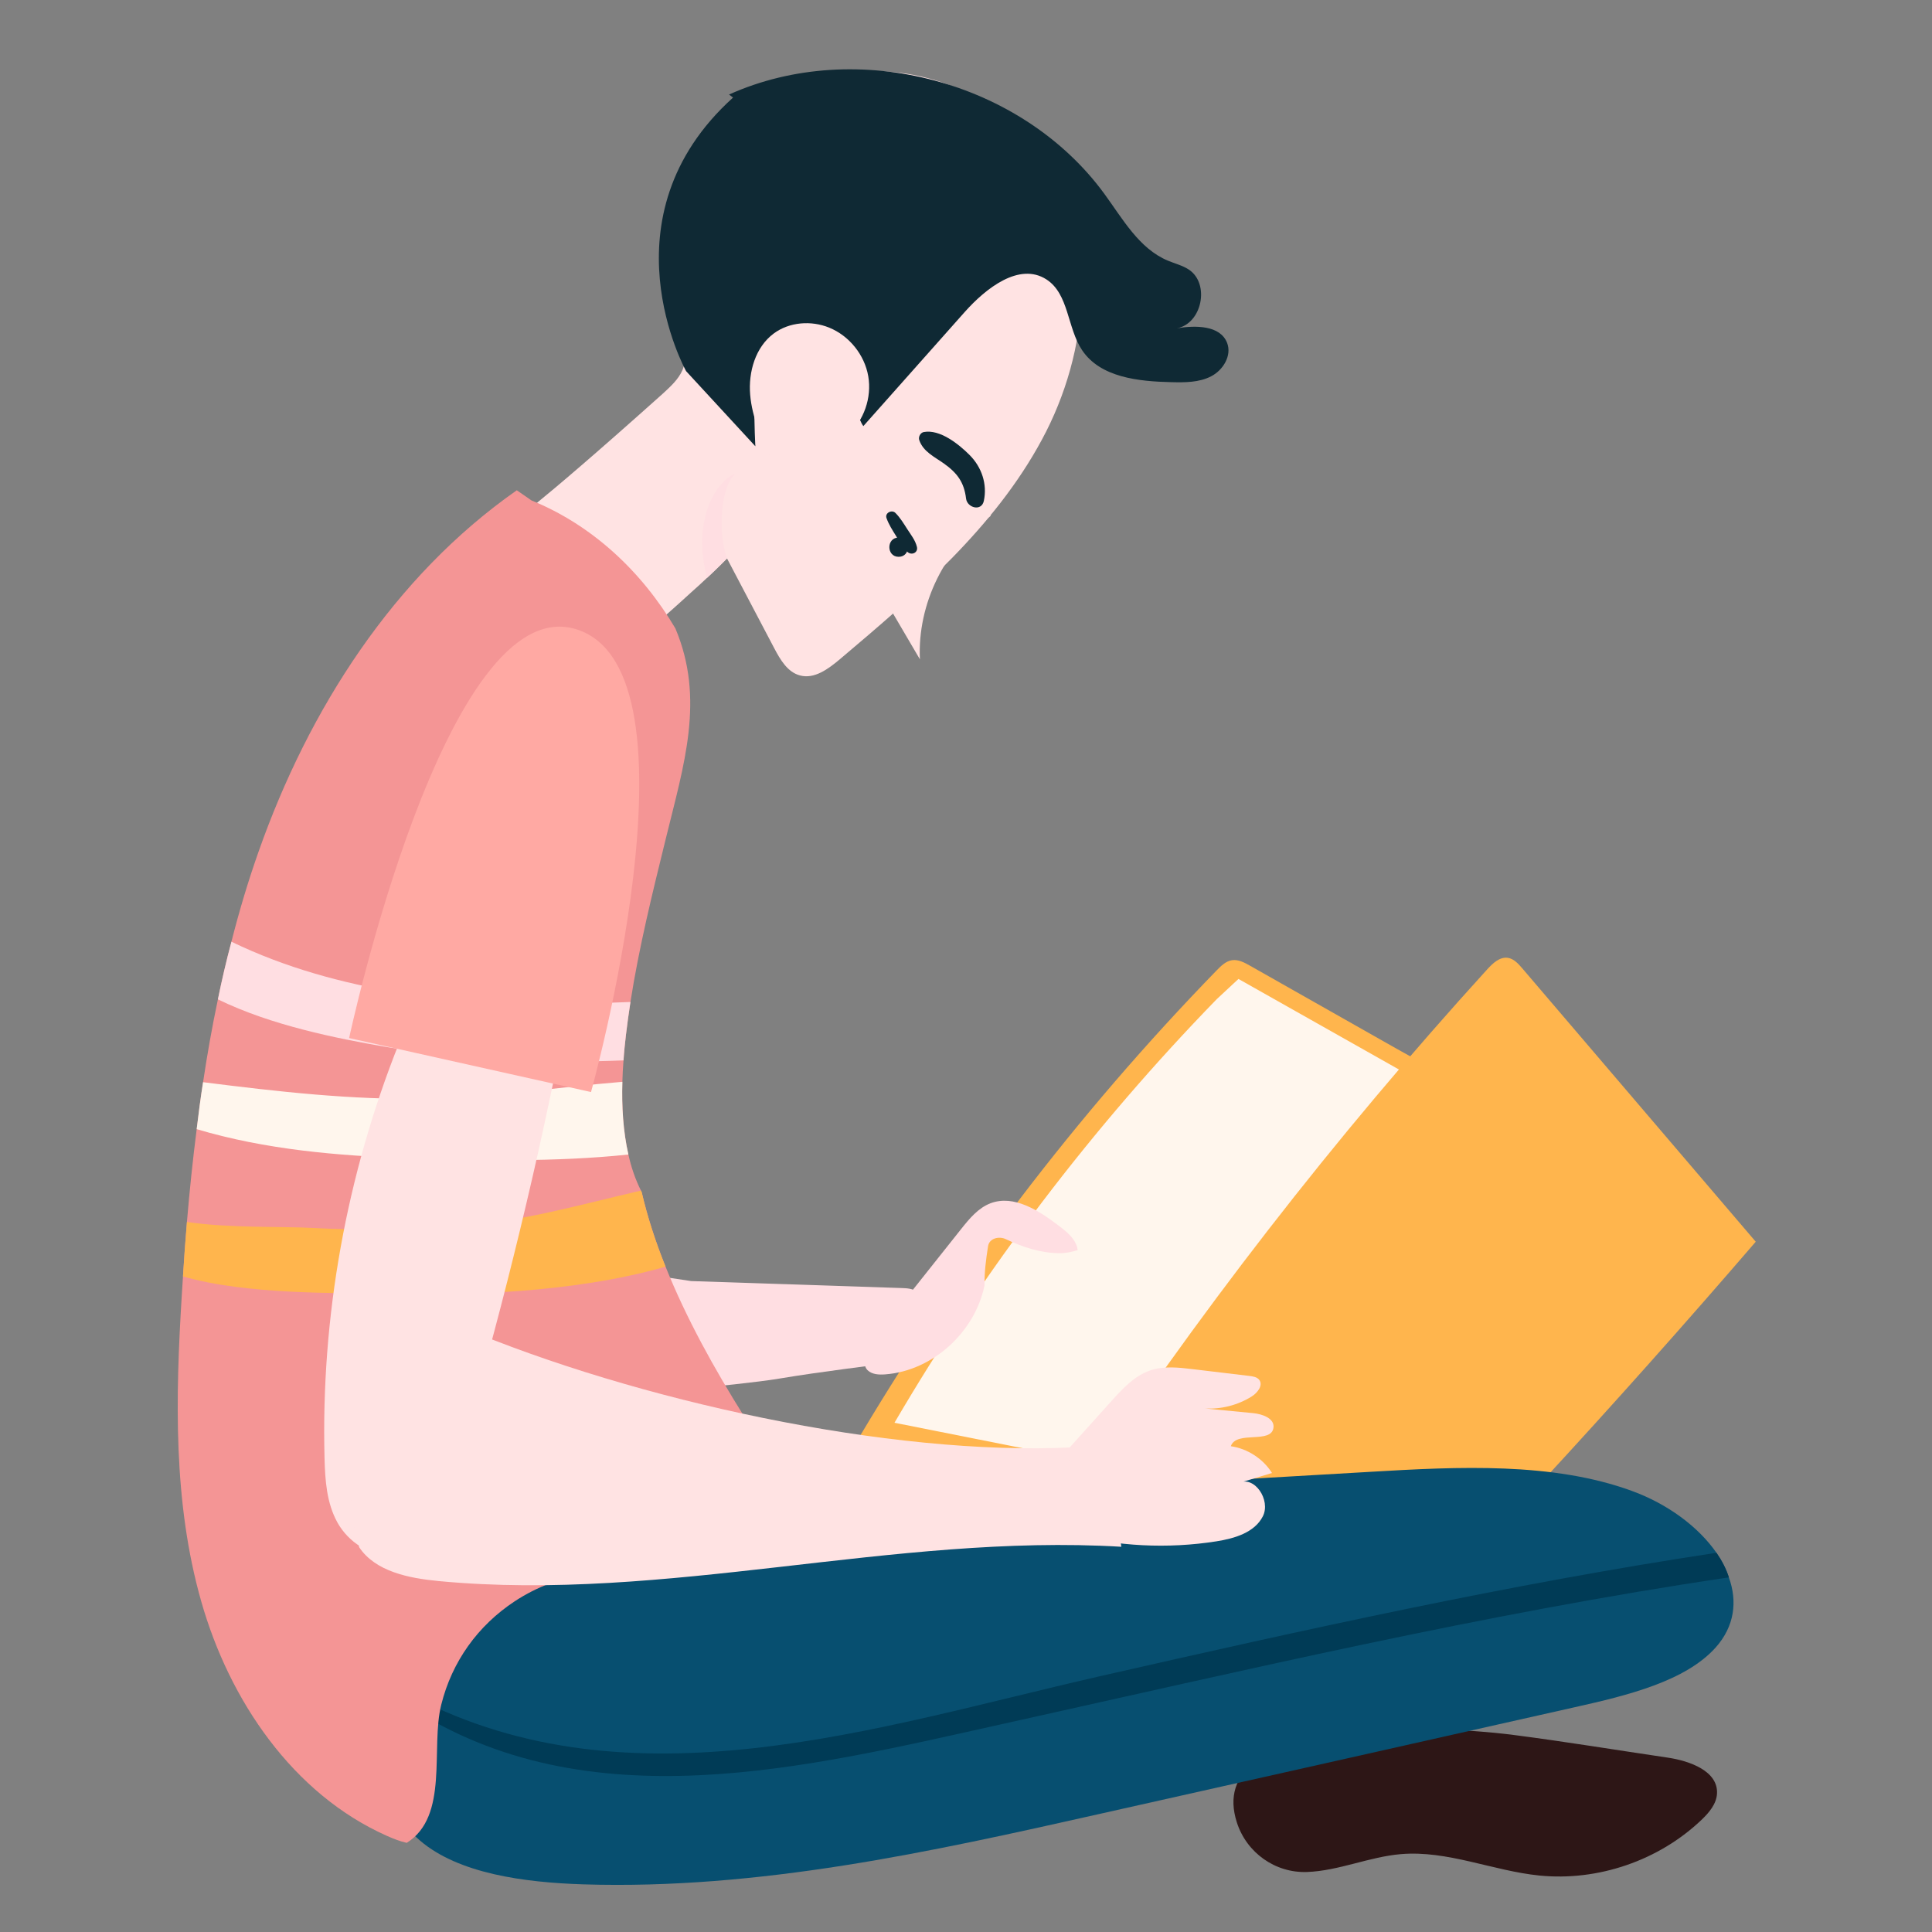
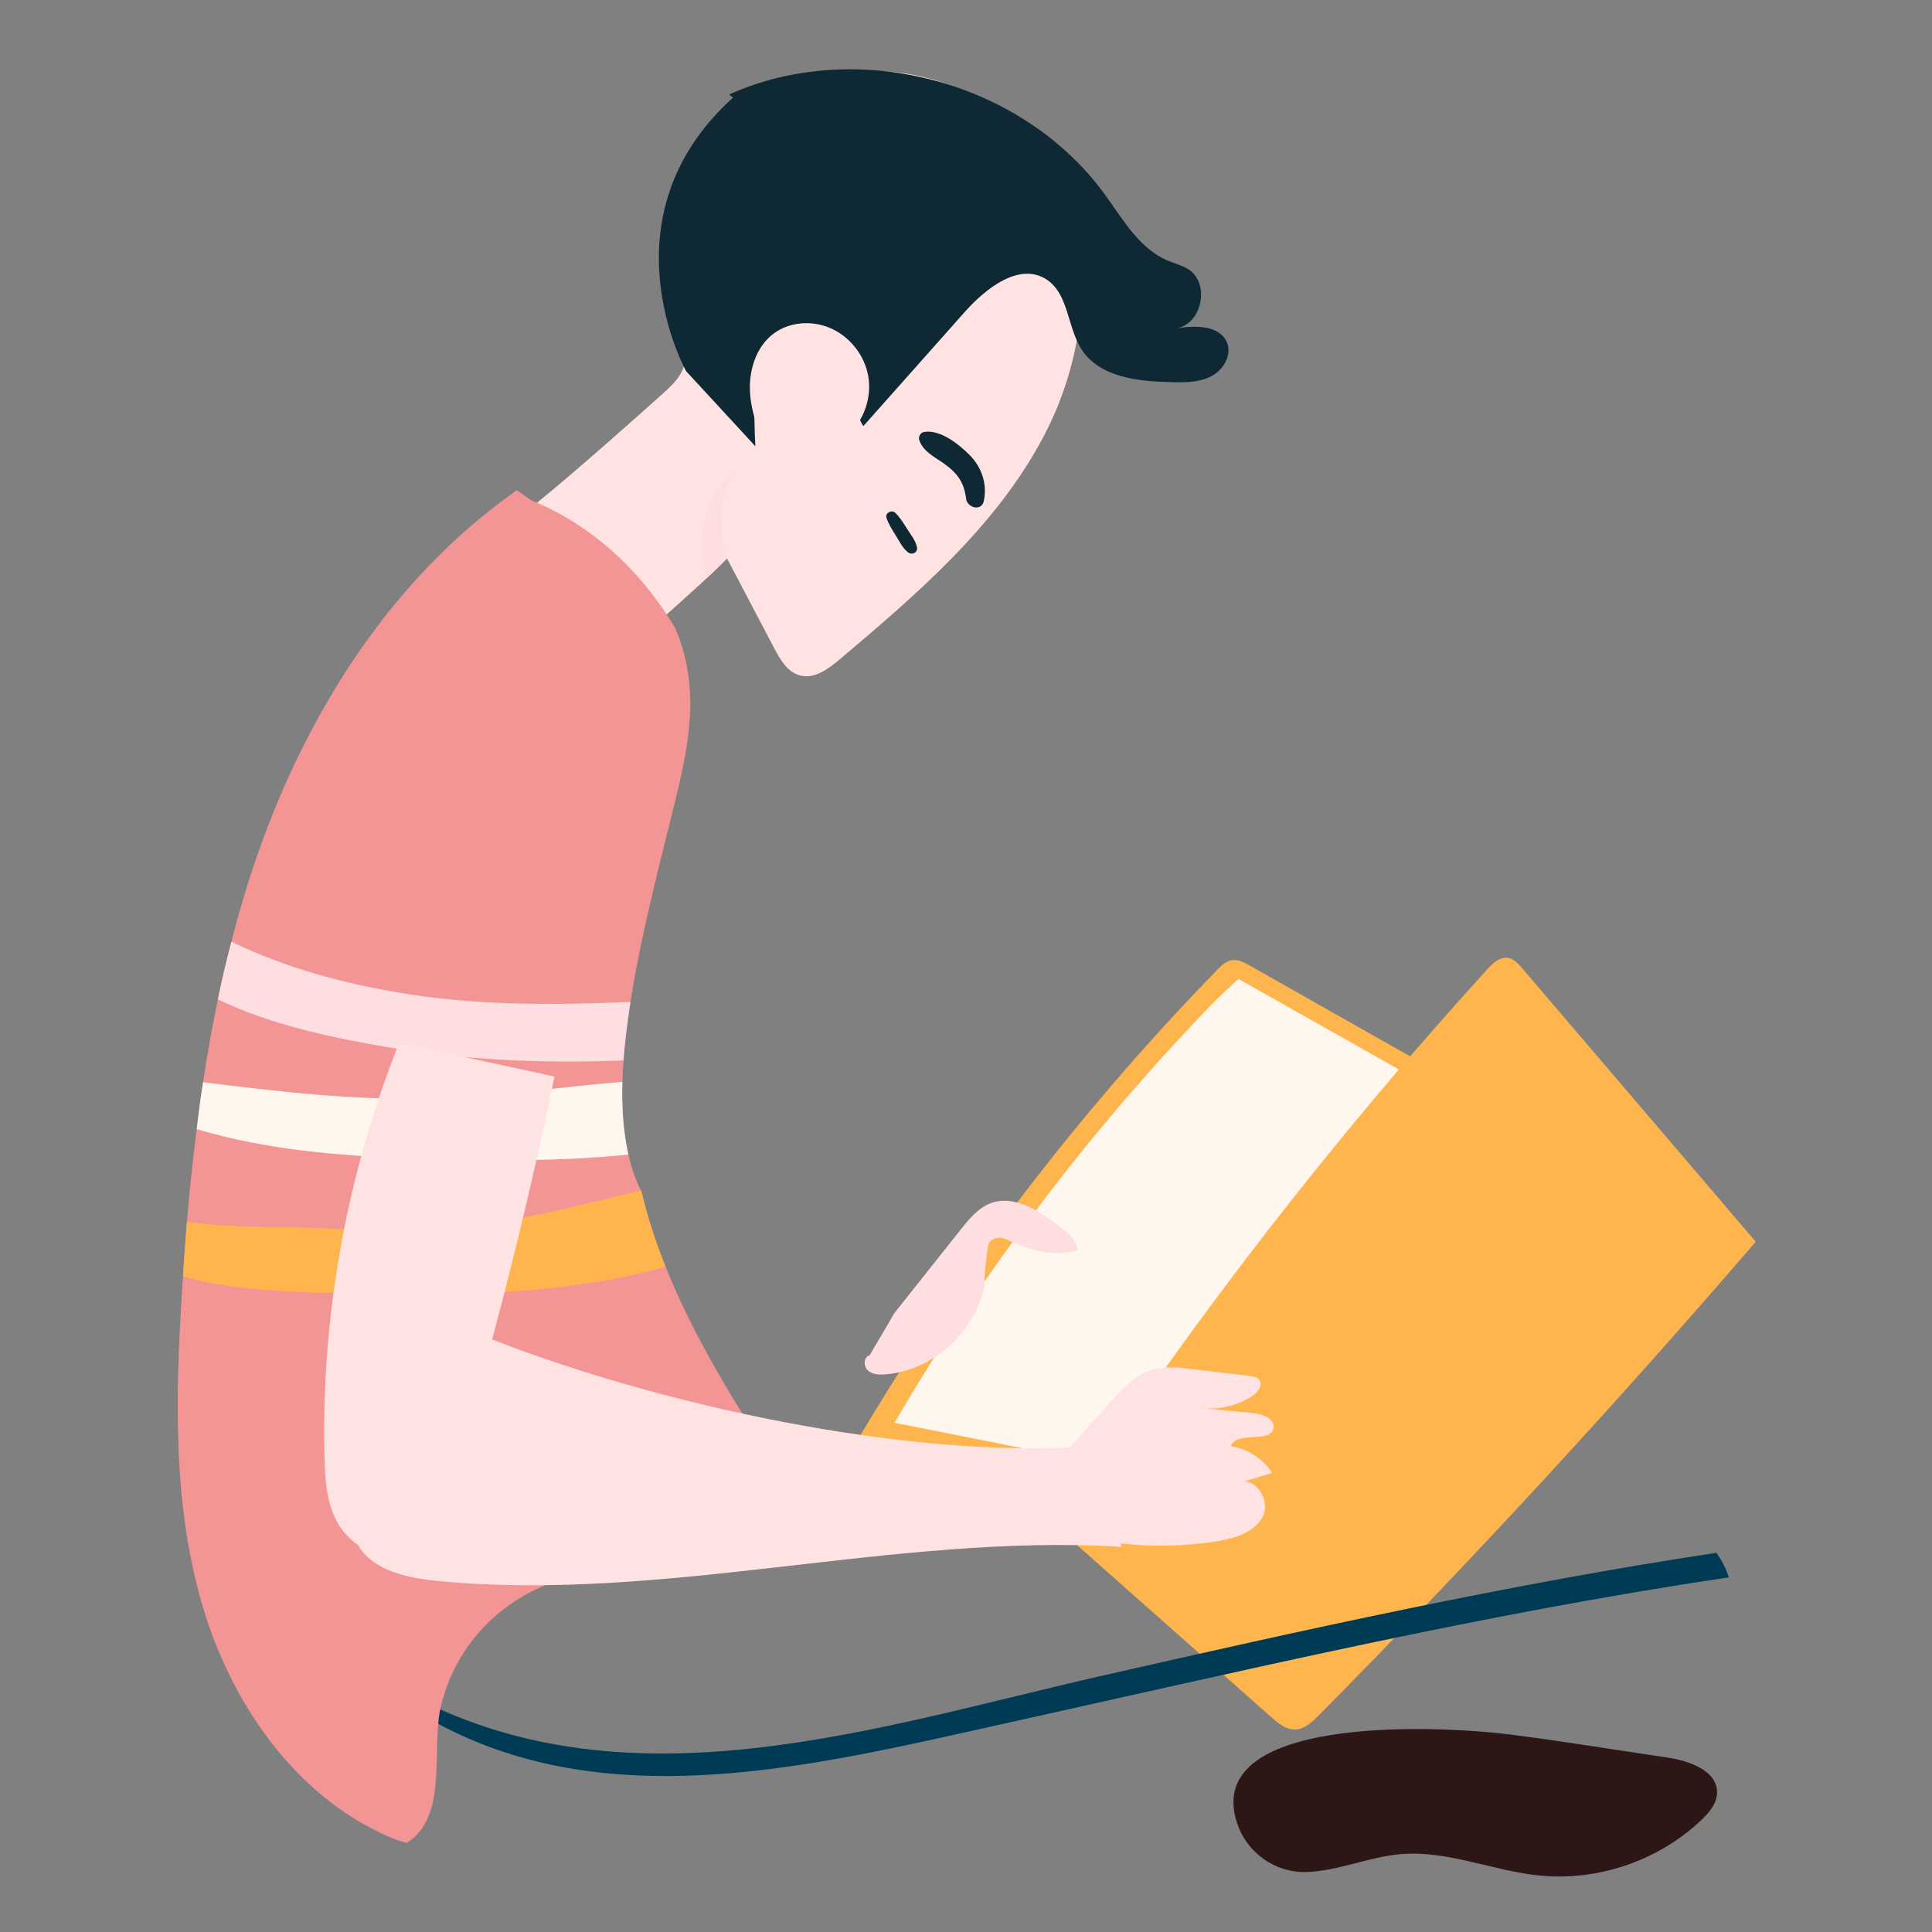
<svg xmlns="http://www.w3.org/2000/svg" version="1.1" id="圖層_1" x="0px" y="0px" width="600px" height="600px" viewBox="0 0 600 600" enable-background="new 0 0 600 600" xml:space="preserve">
  <rect x="0" y="0" width="600" height="600" fill="#808080" stroke="none" />
  <g>
-     <path fill="#FFDEE2" d="M214.648,397.849l65.359,2.166c1.682,0.05,3.521,0.165,4.73,1.186c1.288,1.076,1.413,2.81,1.384,4.368   c-0.131,5.755-1.356,11.487-3.624,16.888c-13.52,1.896-27.114,3.441-40.548,5.688c-12.905,2.165-54.21,5.573-54.21,5.573   l-6.143-40.84L214.648,397.849z" />
    <path fill="#2D1616" d="M384.111,565.955c3.023,9.439,11.936,15.781,21.838,15.41c9.896-0.381,19.272-4.723,29.146-5.55   c14.487-1.219,28.48,5.179,42.945,6.646c18.233,1.836,37.137-4.653,50.396-17.305c2.342-2.236,4.637-4.929,4.797-8.165   c0.348-6.973-8.46-10.141-15.372-11.153c-15.925-2.348-31.813-4.97-47.783-7.029C443.159,535.322,373.686,533.391,384.111,565.955" />
    <path fill="#FFB54D" d="M264.432,450.442c31.625-54.046,69.816-104.239,113.462-149.135c1.334-1.368,2.81-2.804,4.693-3.103   c1.967-0.301,3.868,0.715,5.602,1.698c15.188,8.592,30.379,17.202,45.558,25.799l31.358,17.435L364.309,470.274L264.432,450.442z" />
    <path fill="#FFF6ED" d="M365.902,459.352l-88.116-17.502c27.905-47.688,61.601-91.976,100.108-131.575l6.724-6.256l75.975,42.879" />
    <path fill="#FFB54D" d="M332.299,468.092c38.736-58.97,82.111-114.89,129.593-167.075c1.709-1.875,3.869-3.92,6.383-3.55   c1.847,0.277,3.214,1.789,4.433,3.208c24.188,28.319,48.359,56.637,72.552,84.953c-43.546,50.604-88.852,99.705-135.778,147.176   c-2.029,2.039-4.354,4.221-7.23,4.307c-2.855,0.086-5.294-1.926-7.436-3.816c-22.644-20.062-45.282-40.12-67.924-60.183" />
    <path fill="#FFE3E3" d="M323.561,136.561c-14.764,27.416-39.089,48.189-62.832,68.255c-3.561,2.976-7.822,6.13-12.255,4.957   c-3.852-0.989-6.125-4.837-7.994-8.396c-4.899-9.275-9.799-18.607-14.699-27.946c-0.644,0.645-1.288,1.282-1.982,1.988   c-1.289,1.275-2.747,2.678-4.262,4.08c-1.516,1.459-3.151,2.917-4.787,4.375c-9.332,8.581-19.484,17.147-19.484,17.147   l-36.811-38.56c0,0,5.133-2.395,47.311-40.139c2.392-2.217,4.905-4.438,6.187-7.411c2.274-5.312,0.348-11.315-0.877-16.916   c-6.182-28.002,9.628-59.212,35.825-70.883c26.19-11.609,59.97-2.454,76.66,20.883C341.705,73.32,338.378,109.196,323.561,136.561" />
-     <path fill="#074F70" d="M532.773,511.694c-9.34,10.387-27.188,14.819-43.699,18.493c-49.3,11.08-98.536,22.169-147.836,33.199   c-52.104,11.725-105.481,23.507-160.035,21.819c-18.607-0.587-38.793-3.386-50.694-13.537   c-13.948-11.965-11.492-29.467-8.284-44.804c2.33-11.438,4.723-22.813,7.116-34.188c0,0,71.291-22.408,113.122-24.858   c25.381-1.516,50.758-2.973,76.141-4.489c35.699-2.097,71.354-4.196,106.996-6.243c27.479-1.631,56.595-3.03,81.093,5.892   c11.263,4.091,20.771,11.202,26.373,19.258c1.689,2.449,3.028,5.014,3.852,7.641C539.598,497.284,538.727,505.046,532.773,511.694" />
    <path fill="#003B56" d="M536.915,489.871c-76.14,11.266-150.931,28.994-225.958,45.618   c-60.267,13.366-128.352,30.691-184.066-5.595c-1.869-1.167-0.233-3.964,1.692-2.916c67.616,35.063,143.285,9.509,212.765-6.358   c63.655-14.471,127.251-28.646,191.717-38.389C534.755,484.683,536.094,487.245,536.915,489.871" />
    <path fill="#F49595" d="M242.873,464.846c-11.434,7.058-22.813,13.593-36.577,17.559c-15.804,4.553-32.384,5.603-46.434,14.882   c-11.503,7.578-19.497,18.778-22.818,32.087c-3.385,13.354,2.506,34.652-10.729,42.938c-2.108-0.467-4.147-1.283-6.135-2.16   c-29.228-13.005-48.946-42.063-57.697-72.862c-8.752-30.75-7.994-63.358-6.011-95.334c0.119-1.862,0.233-3.676,0.353-5.544   c0.348-5.656,0.758-11.258,1.226-16.917c0.814-9.628,1.806-19.251,3.031-28.82c0.581-4.899,1.225-9.742,1.981-14.585   c1.289-8.634,2.804-17.206,4.609-25.729c1.225-6.005,2.627-12.016,4.199-17.905c2.393-9.452,5.197-18.849,8.461-28.061   c15.52-44.053,41.893-85.356,80.162-112.136l4.552,3.149c18.961,7.696,34.305,22.168,44.69,39.729   c9.276,21.935,2.633,42.417-2.917,65.109c-4.143,16.863-8.347,33.778-11.031,50.935c-0.523,3.384-0.99,6.826-1.4,10.209   c-0.292,2.563-0.582,5.254-0.752,7.932c-0.177,2.165-0.297,4.376-0.354,6.654c-0.233,7.64,0.233,15.399,1.869,22.573   c0.872,3.971,2.154,7.701,3.908,11.205c0.058,0.178,0.183,0.349,0.233,0.523c1.807,7.76,4.324,15.457,7.407,23.104   c6.478,16.155,15.23,31.854,24.329,46.382C235.813,447.343,240.656,456.15,242.873,464.846" />
    <path fill="#FFDEE2" d="M195.789,311.175c-0.523,3.384-0.99,6.825-1.396,10.209c-0.296,2.563-0.586,5.254-0.757,7.932   c-24.858,0.996-49.767-0.057-74.158-4.256c-14.813-2.569-35.232-6.592-51.807-14.705c1.225-6.005,2.627-12.016,4.206-17.907   c1.042,0.524,2.096,0.991,3.208,1.518c16.744,7.639,34.537,12.135,52.684,14.933C150.519,312.342,173.154,312.108,195.789,311.175" />
    <path fill="#FFF6ED" d="M195.151,358.549c-22.698,2.392-46.501,1.861-67.793,1.168c-22.465-0.766-44.924-2.685-66.277-9.048   c0.586-4.899,1.219-9.742,1.981-14.585c23.104,2.917,46.092,5.549,69.663,5.139c19.838-0.354,40.371-3.617,60.557-5.253   C193.049,343.615,193.516,351.375,195.151,358.549" />
    <path fill="#FFB54D" d="M206.7,393.377c-28.937,8.281-63.24,9.104-89.375,8.396c-11.844-0.348-40.491,0.411-60.5-5.366   c0.348-5.656,0.758-11.258,1.226-16.917c13.24,1.983,30.571,1.34,39.027,1.864c15.171,0.819,30.395,0.524,45.568-0.524   c19.131-1.399,37.744-6.769,56.415-11.08c0.058,0.177,0.177,0.348,0.229,0.522C201.1,378.031,203.612,385.73,206.7,393.377" />
    <path fill="#FFE3E3" d="M123.969,323.872c-16.397,41.079-24.316,85.107-23.183,128.949c0.176,6.837,0.638,13.924,3.999,19.998   c3.361,6.074,10.392,10.882,17.616,9.853c9.994-1.418,14.7-12.118,17.462-21.234c12.701-41.91,23.485-84.332,32.333-127.109" />
    <path fill="#FFE3E3" d="M109.297,470.804c-0.917-14.813,2.598-29.865,10.022-42.873c4.01-7.035,10.039-14.009,18.294-15.035   c5.578-0.695,11.058,1.481,16.283,3.499c56.626,21.895,135.632,37.739,189.827,32.313c1.51,10.553,3.014,21.104,4.522,31.654   c-70.75-4.216-141.443,17.359-211.988,10.654c-9.282-0.882-19.662-2.94-24.71-10.507" />
    <path fill="#FFE3E3" d="M331.93,449.824l13.246-14.721c3.486-3.87,7.195-7.897,12.135-9.539c4.198-1.391,8.765-0.882,13.149-0.354   c5.874,0.699,11.742,1.401,17.61,2.106c1.095,0.138,2.313,0.331,2.986,1.202c1.31,1.692-0.521,4.04-2.339,5.174   c-4.313,2.695-9.479,4.02-14.565,3.72c5.002,0.479,9.998,0.971,15,1.447c2.884,0.285,6.672,1.604,6.342,4.479   c-0.609,5.229-11.549,0.809-13.252,5.799c5.195,0.752,9.994,3.875,12.791,8.317c-3.516,1.055-7.024,2.107-10.534,3.174   c5.03-2.626,10.267,5.234,7.68,10.296c-2.579,5.054-8.819,6.871-14.432,7.754c-15.144,2.381-30.782,1.59-45.613-2.302" />
    <path fill="#FFDEE2" d="M306.85,387.018c0.403-2.563,3.531-3.133,5.459-2.209c5.297,2.494,10.769,4.329,16.692,4.386   c2.033,0.022,3.88-0.421,5.679-0.945c-0.097-0.573-0.191-1.146-0.432-1.709c-1.083-2.533-3.374-4.316-5.566-5.98   c-6.146-4.666-13.787-9.582-21.012-6.896c-3.88,1.46-6.654,4.845-9.236,8.094l-20.595,25.922l-7.766,13.224   c-1.852,0.49-2,3.368-0.594,4.666c1.408,1.313,3.527,1.396,5.435,1.254c14.837-1.116,27.896-13.184,30.847-27.677   C305.691,395.118,306.205,391.119,306.85,387.018" />
    <path fill="#0F2934" d="M226.413,29.359c39.671-17.839,90.964-4.251,116.597,30.893c5.688,7.793,10.764,16.956,19.65,20.682   c2.188,0.923,4.547,1.478,6.523,2.774c6.631,4.357,4.146,16.777-3.664,18.243c5.795-0.957,13.43-0.945,15.564,4.522   c1.532,3.925-1.214,8.472-4.962,10.397c-3.744,1.937-8.154,1.914-12.364,1.815c-10.227-0.231-22.035-1.453-27.717-9.958   c-4.639-6.943-4.066-17.468-11.104-21.975c-8.397-5.367-18.75,2.732-25.372,10.187c-10.477,11.794-20.96,23.587-31.443,35.389   c-3.054-4.099-2.969-15.326-2.758-15.636c4.957-7.265-11.674-20.867-19.765-13.338c-8.096,7.532-11.377,9.722-11.377,19.565   s0.365,15.679,0.365,15.679l-21.513-23.337c0,0-26.619-47.767,14.585-84.959" />
-     <path fill="#FFE3E3" d="M275.114,186.738c3.521,6.007,7.042,12.018,10.569,18.017c-0.81-17.258,7.782-34.668,21.974-44.521   l-7.07-13.246l-28.076,31.358" />
    <path fill="#0F2934" d="M305.538,155.568c1.123-5.229-0.672-10.512-4.438-14.276c-3.374-3.386-9.219-8.052-14.215-7.116   c-1.037,0.193-1.737,1.51-1.413,2.479c1.208,3.606,4.735,5.208,7.675,7.3c4.085,2.898,6.273,5.805,6.871,10.869   C300.354,157.704,304.814,158.946,305.538,155.568" />
    <path fill="#0F2934" d="M275.313,160.9c0.707,1.988,1.834,3.728,2.94,5.511c1.106,1.781,2.04,3.755,3.674,5.083   c1.283,1.042,3.249,0.096,2.832-1.647c-0.501-2.068-1.834-3.72-2.979-5.492c-1.134-1.766-2.216-3.578-3.698-5.059   C276.966,158.177,274.739,159.294,275.313,160.9" />
-     <path fill="#0F2934" d="M279.091,172.922c3.845,0,3.852-5.982,0-5.982C275.239,166.94,275.234,172.922,279.091,172.922" />
    <path fill="#FFE3E3" d="M263.275,135.137c5.031-4.496,7.521-11.657,6.37-18.306c-1.151-6.645-5.908-12.553-12.159-15.094   c-5.583-2.262-12.357-1.761-17.195,1.834c-5.692,4.229-7.913,11.941-7.321,19.015c0.587,7.063,3.555,13.688,6.541,20.128" />
-     <path fill="#FFA9A3" d="M183.541,339.148l-75.115-16.771c0,0,29.9-140.021,70.739-126.895   C220.003,208.61,183.541,339.148,183.541,339.148" />
    <path fill="#FFDEE2" d="M225.78,173.429c-0.644,0.644-1.288,1.282-1.982,1.983c-1.293,1.28-2.752,2.683-4.262,4.085   c-4.666-18.083,2.802-29.991,8.751-32.378C223.678,151.494,222.92,165.55,225.78,173.429" />
  </g>
</svg>